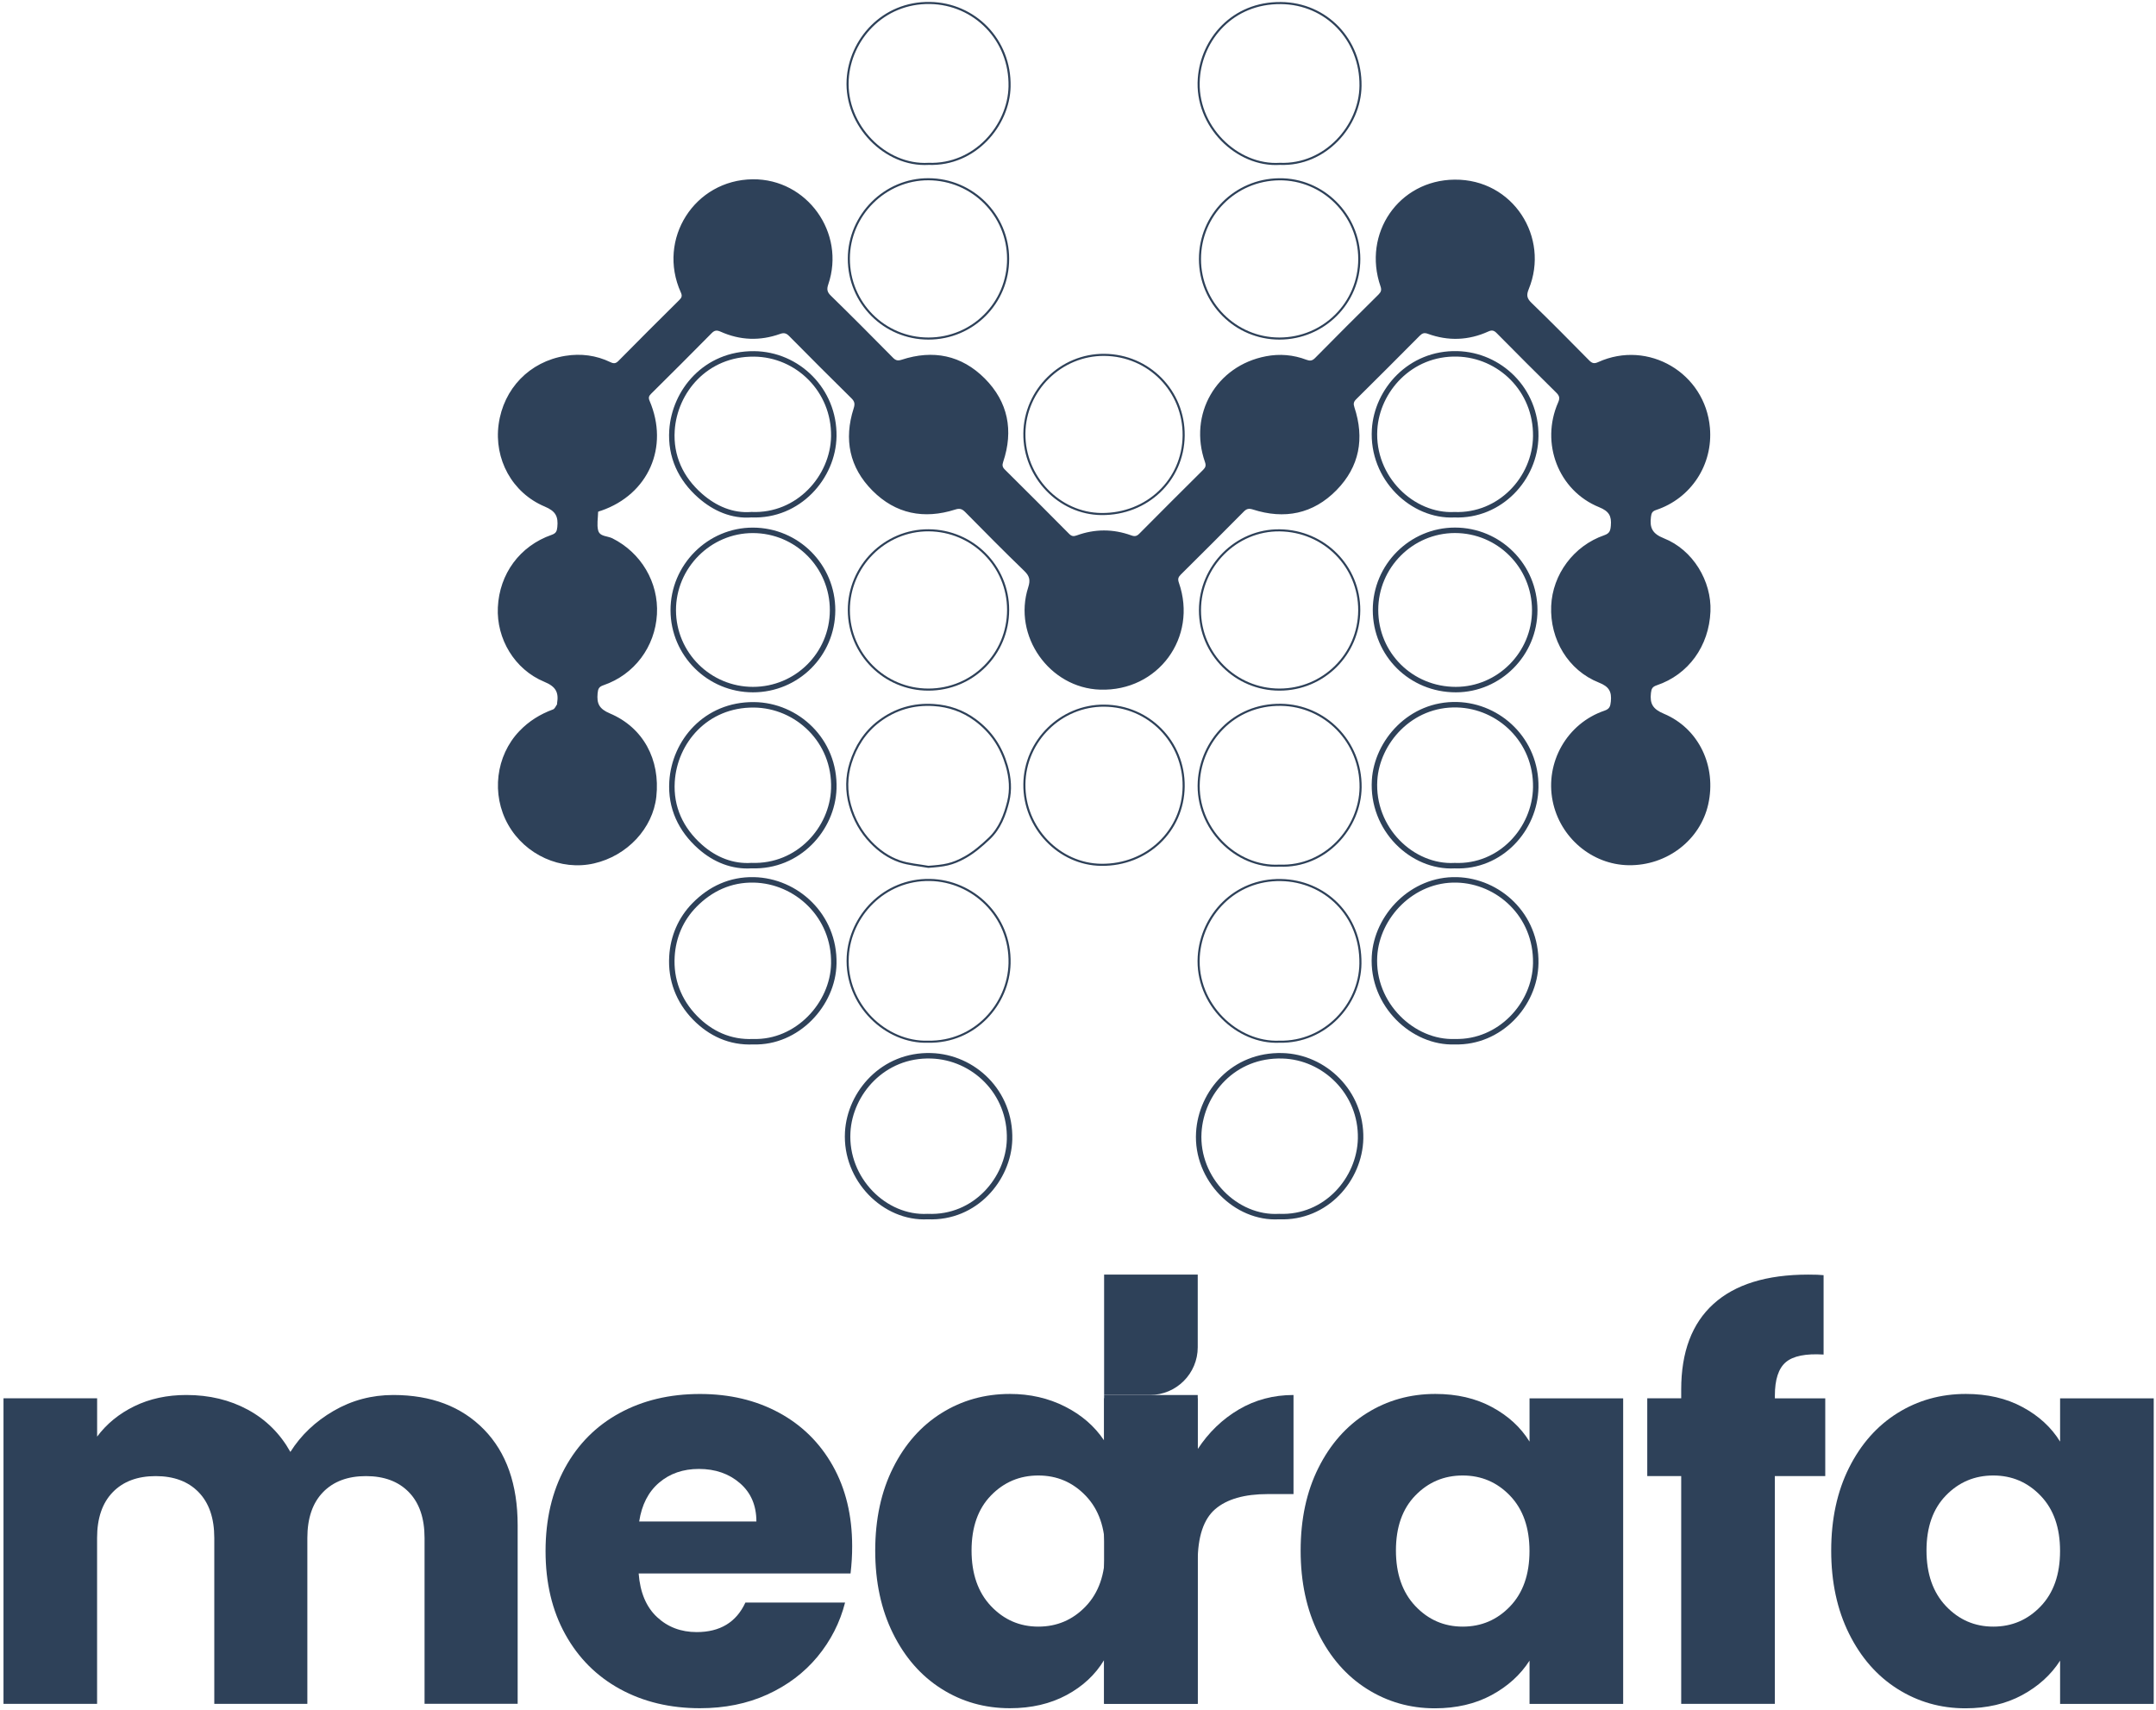
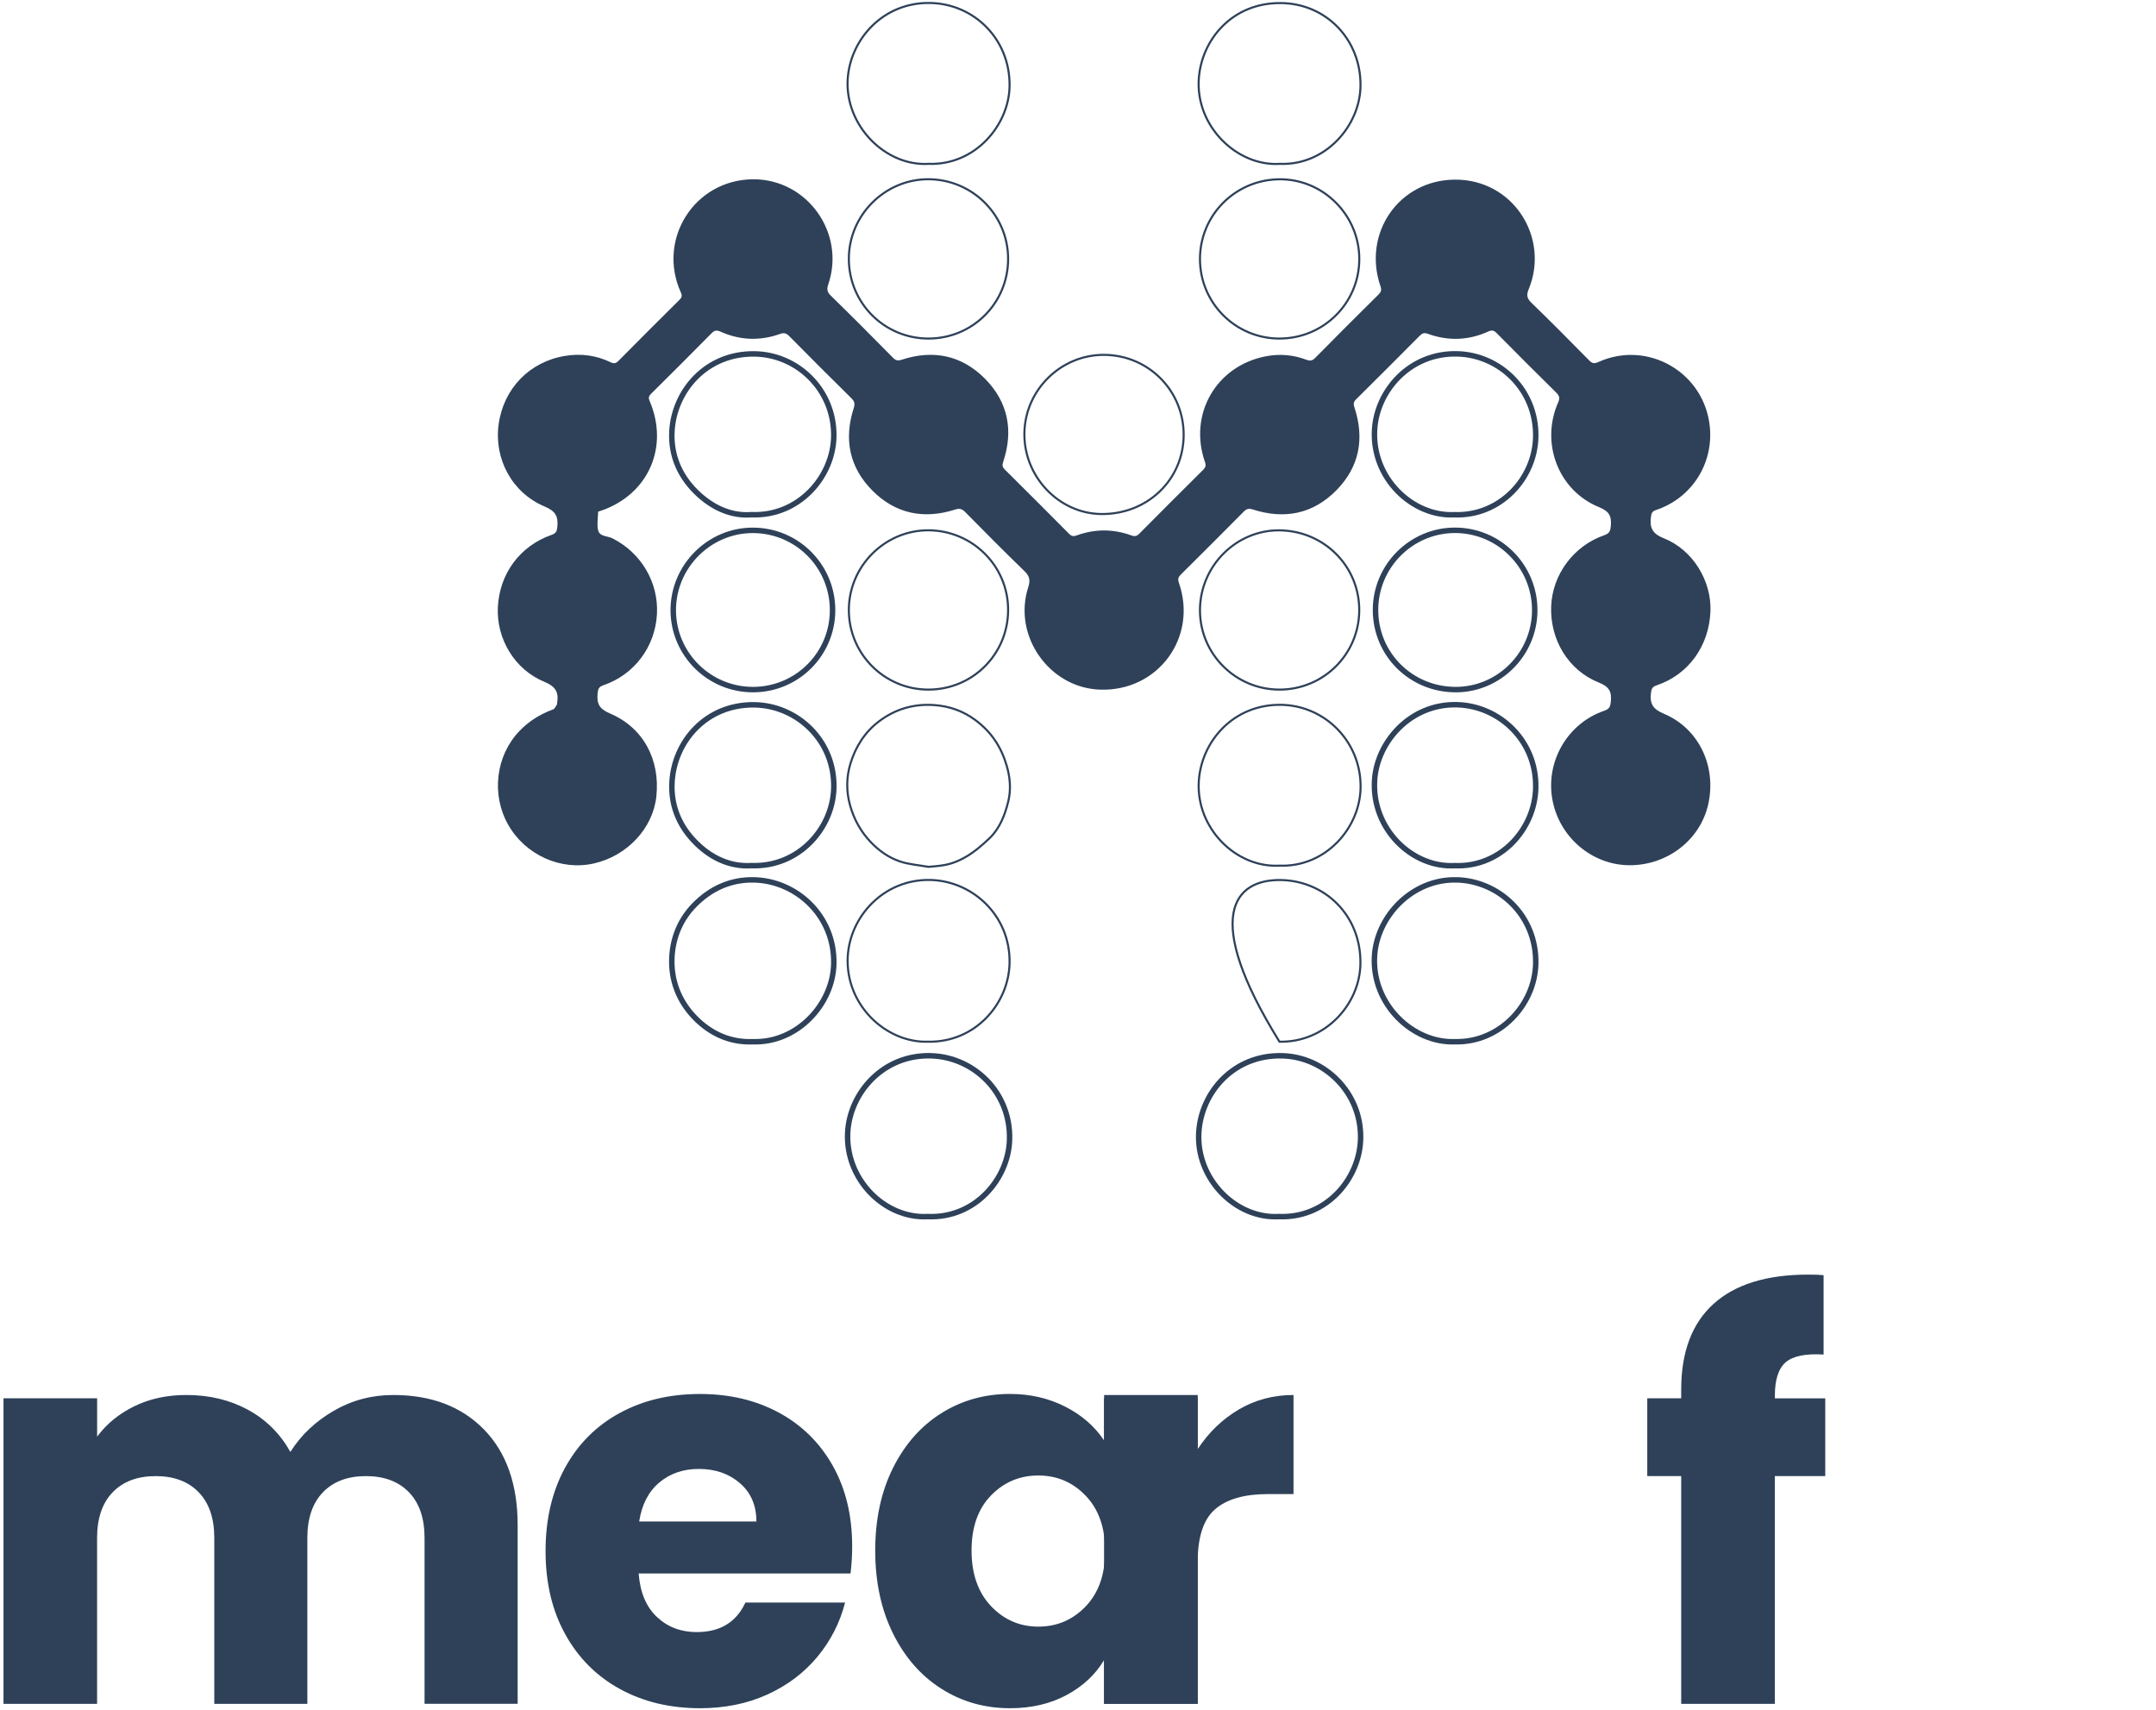
<svg xmlns="http://www.w3.org/2000/svg" width="493" height="391" viewBox="0 0 493 391" fill="none">
  <path d="M136.77 117.03C136.74 118.52 136.45 119.97 136.77 121.27C137.13 122.74 138.9 122.54 140.02 123.1C146.58 126.38 150.63 133.17 150.22 140.47C149.8 147.92 145.06 154.28 137.99 156.7C136.92 157.06 136.75 157.55 136.65 158.57C136.44 160.88 136.99 162.1 139.44 163.14C147.11 166.37 151 173.73 150.08 182.17C149.29 189.43 143.43 195.71 135.83 197.45C128.24 199.19 120.1 195.51 116.19 188.58C112.29 181.67 113.37 172.82 118.76 167.19C120.94 164.91 123.52 163.31 126.47 162.23C126.86 162.09 127.09 161.47 127.38 161.06C127.42 161 127.37 160.88 127.39 160.8C127.79 158.34 127.1 157 124.47 155.92C117.63 153.09 113.51 146.05 113.84 138.92C114.19 131.22 118.87 124.85 126.14 122.31C127.11 121.97 127.34 121.53 127.44 120.53C127.67 118.16 127.11 116.91 124.58 115.85C117.06 112.7 112.94 104.94 114.02 97.04C115.14 88.87 121.08 82.7 129.25 81.38C132.81 80.8 136.3 81.24 139.58 82.82C140.33 83.18 140.8 83.16 141.42 82.53C146.04 77.85 150.69 73.2 155.36 68.58C155.92 68.03 156.02 67.62 155.68 66.87C150.18 54.68 158.82 41.12 172.14 41C184.53 40.89 193.42 53.24 189.39 65.06C189.03 66.12 189.12 66.77 189.96 67.59C194.76 72.28 199.49 77.04 204.2 81.81C204.83 82.45 205.32 82.54 206.16 82.27C213.35 79.91 219.87 81.21 225.2 86.57C230.52 91.93 231.79 98.46 229.39 105.63C229.14 106.37 229.2 106.81 229.76 107.37C234.68 112.25 239.59 117.15 244.47 122.08C245.03 122.64 245.47 122.71 246.21 122.44C250.35 120.93 254.53 120.93 258.67 122.43C259.46 122.72 259.93 122.64 260.52 122.04C265.37 117.15 270.24 112.28 275.13 107.43C275.68 106.88 275.8 106.43 275.54 105.68C271.71 94.74 278.09 83.64 289.49 81.47C292.62 80.87 295.73 81.13 298.73 82.27C299.52 82.57 300.05 82.54 300.71 81.87C305.51 76.99 310.36 72.16 315.22 67.35C315.8 66.77 315.96 66.31 315.68 65.51C311.49 53.41 319.82 41.2 332.61 41.08C346.03 40.95 354.4 54.33 349.57 66.11C349 67.49 349.14 68.24 350.2 69.26C354.67 73.58 359.04 78.01 363.4 82.43C364.07 83.11 364.57 83.21 365.46 82.8C376.9 77.62 389.92 85.3 391 97.84C391.73 106.26 386.69 113.97 378.68 116.63C377.78 116.93 377.62 117.36 377.51 118.23C377.2 120.71 377.83 122.05 380.47 123.1C387.12 125.74 391.41 132.9 391.12 139.83C390.79 147.75 386.09 154.27 378.83 156.72C377.85 157.05 377.62 157.49 377.51 158.48C377.23 160.94 377.95 162.16 380.47 163.22C388.51 166.6 392.55 175.28 390.61 183.94C388.77 192.15 381.11 198 372.39 197.86C364.03 197.73 356.72 191.55 355.04 183.19C353.26 174.35 358.32 165.43 366.88 162.52C368.04 162.12 368.23 161.55 368.34 160.43C368.57 158.15 367.93 157.01 365.6 156.09C358.59 153.3 354.38 146.23 354.7 138.58C355.01 131.35 359.85 124.81 366.83 122.4C368.05 121.98 368.24 121.38 368.34 120.22C368.53 118 367.94 116.91 365.65 115.98C356.33 112.19 352.2 101.34 356.29 92.03C356.74 91.02 356.58 90.49 355.83 89.76C351.27 85.27 346.75 80.75 342.26 76.2C341.63 75.56 341.17 75.42 340.32 75.81C335.8 77.86 331.16 78.03 326.49 76.33C325.67 76.03 325.21 76.21 324.64 76.78C319.82 81.64 314.98 86.48 310.12 91.29C309.53 91.87 309.43 92.32 309.7 93.13C312.05 100.24 310.88 106.72 305.61 112.09C300.26 117.55 293.71 118.83 286.48 116.51C285.56 116.22 285.06 116.34 284.41 116.99C279.63 121.82 274.82 126.63 269.99 131.41C269.41 131.99 269.28 132.44 269.57 133.26C273.92 145.78 264.8 158.14 251.56 157.71C239.96 157.34 231.53 145.41 235.12 134.3C235.65 132.65 235.42 131.72 234.19 130.54C229.62 126.13 225.16 121.61 220.7 117.09C219.99 116.38 219.45 116.19 218.41 116.53C211.28 118.8 204.8 117.53 199.49 112.19C194.23 106.9 192.93 100.48 195.2 93.39C195.52 92.4 195.45 91.82 194.69 91.08C189.91 86.38 185.17 81.62 180.45 76.85C179.8 76.19 179.27 76.04 178.36 76.37C173.78 78 169.23 77.84 164.78 75.85C163.92 75.47 163.41 75.5 162.72 76.2C158.14 80.85 153.51 85.46 148.87 90.06C148.34 90.58 148.25 90.98 148.54 91.67C153.05 102.23 148.27 113.05 137.48 116.78C137.23 116.83 137.03 116.92 136.77 117.03Z" fill="#2E4159" />
  <path d="M212.21 238.22C202.6 238.53 193.25 229.8 193.85 218.74C194.36 209.49 202.15 201.05 212.64 201.23C222.39 201.4 231.12 209.43 230.85 220.32C230.62 229.6 222.97 238.42 212.21 238.22Z" stroke="#2E4159" stroke-width="0.475" stroke-miterlimit="10" />
  <path d="M172.23 238.22C166.94 238.46 162.44 236.35 158.91 232.73C155.22 228.94 153.32 224.09 153.65 218.7C153.92 214.23 155.66 210.17 158.78 206.98C162.45 203.23 167.03 201.1 172.38 201.21C182.12 201.42 190.88 209.43 190.66 220.37C190.48 229.67 182.27 238.54 172.23 238.22Z" stroke="#2E4159" stroke-width="1.25" stroke-miterlimit="10" />
-   <path d="M292.57 238.22C282.93 238.65 273.43 229.67 274.11 218.73C274.7 209.41 282.26 201.05 292.91 201.25C302.87 201.43 311.24 209.24 311.08 220.36C310.96 229.67 303.04 238.44 292.57 238.22Z" stroke="#2E4159" stroke-width="0.475" stroke-miterlimit="10" />
+   <path d="M292.57 238.22C274.7 209.41 282.26 201.05 292.91 201.25C302.87 201.43 311.24 209.24 311.08 220.36C310.96 229.67 303.04 238.44 292.57 238.22Z" stroke="#2E4159" stroke-width="0.475" stroke-miterlimit="10" />
  <path d="M332.72 238.22C323.14 238.62 313.66 229.73 314.3 218.67C314.82 209.55 322.92 200.94 333.13 201.21C342.6 201.46 351.36 209.2 351.17 220.29C351 229.83 342.87 238.48 332.72 238.22Z" stroke="#2E4159" stroke-width="1.25" stroke-miterlimit="10" />
  <path d="M292.65 37.47C282.88 38.1 273.3 28.84 274.13 17.9C274.8 9 281.82 0.58 292.92 0.7C303.27 0.81 311.22 9.07 311.1 19.63C311 28.77 303.07 37.89 292.65 37.47Z" stroke="#2E4159" stroke-width="0.475" stroke-miterlimit="10" />
  <path d="M212.28 198.23C210.08 197.83 207.8 197.69 205.71 196.97C203.22 196.11 201.01 194.56 199.16 192.63C196.85 190.23 195.28 187.38 194.38 184.17C193.47 180.93 193.53 177.61 194.5 174.5C195.67 170.74 197.77 167.39 201.01 164.95C204.7 162.16 208.91 160.93 213.5 161.23C216.97 161.45 220.15 162.54 223.02 164.66C226.65 167.35 228.93 170.76 230.2 175.11C231.01 177.89 231.2 180.64 230.55 183.29C229.79 186.38 228.61 189.46 226.21 191.74C224.53 193.34 222.72 194.9 220.72 196.03C217.66 197.74 215.86 197.96 212.28 198.23Z" stroke="#2E4159" stroke-width="0.475" stroke-miterlimit="10" />
  <path d="M292.57 197.96C282.63 198.51 273.49 189.39 274.12 178.71C274.65 169.59 282 161.04 292.89 161.18C302.99 161.31 311.24 169.63 311.12 180.05C311.01 189.36 303.09 198.37 292.57 197.96Z" stroke="#2E4159" stroke-width="0.475" stroke-miterlimit="10" />
  <path d="M212.32 37.47C202.45 38.05 193.26 28.72 193.83 18.23C194.33 9.15 201.81 0.49 212.68 0.68C222.83 0.86 231.08 9.09 230.85 19.81C230.66 28.67 222.96 37.85 212.32 37.47Z" stroke="#2E4159" stroke-width="0.475" stroke-miterlimit="10" />
  <path d="M171.86 197.95C167.55 198.24 163.48 196.64 160.09 193.63C155.67 189.72 153.3 184.65 153.67 178.73C154.24 169.61 161.39 161.08 172.41 161.18C182.23 161.27 191.02 169.38 190.66 180.36C190.35 189.5 182.62 198.33 171.86 197.95Z" stroke="#2E4159" stroke-width="1.25" stroke-miterlimit="10" />
  <path d="M171.84 117.7C167.45 118.05 163.44 116.3 160.1 113.37C155.67 109.48 153.27 104.36 153.66 98.41C154.25 89.47 161.35 80.84 172.42 80.93C182.39 81.01 190.82 89.23 190.66 99.78C190.51 109.08 182.61 118.15 171.84 117.7Z" stroke="#2E4159" stroke-width="1.25" stroke-miterlimit="10" />
  <path d="M332.63 197.96C322.92 198.48 313.62 189.58 314.32 178.4C314.86 169.72 322.47 160.85 333.22 161.16C342.87 161.44 351.34 169.37 351.17 180.06C351.02 189.56 343.16 198.4 332.63 197.96Z" stroke="#2E4159" stroke-width="1.25" stroke-miterlimit="10" />
  <path d="M332.56 117.71C323.03 118.18 313.64 109.37 314.32 98.21C314.86 89.3 322.42 80.64 333.24 80.92C342.91 81.17 351.3 89.09 351.17 99.76C351.05 109.42 343.01 118.11 332.56 117.71Z" stroke="#2E4159" stroke-width="1.25" stroke-miterlimit="10" />
  <path d="M212.13 278.21C202.29 278.74 193.23 269.67 193.84 258.9C194.34 249.93 201.93 241.1 212.92 241.44C222.64 241.74 231.14 249.77 230.85 260.59C230.61 269.52 223.05 278.68 212.13 278.21Z" stroke="#2E4159" stroke-width="1.25" stroke-miterlimit="10" />
  <path d="M292.48 278.21C282.61 278.79 273.49 269.62 274.12 258.98C274.66 249.83 282.07 241.14 293.22 241.44C302.84 241.69 311.34 249.82 311.12 260.37C310.92 269.6 303.26 278.65 292.48 278.21Z" stroke="#2E4159" stroke-width="1.25" stroke-miterlimit="10" />
  <path d="M212.29 157.7C202.26 157.7 194.12 149.57 194.1 139.54C194.08 129.48 202.35 121.21 212.35 121.27C222.4 121.34 230.53 129.47 230.52 139.46C230.52 149.59 222.41 157.7 212.29 157.7Z" stroke="#2E4159" stroke-width="0.475" stroke-miterlimit="10" />
  <path d="M172.18 157.7C162.14 157.7 153.98 149.59 153.95 139.58C153.92 129.54 162.17 121.25 172.18 121.28C182.28 121.31 190.4 129.47 190.38 139.57C190.35 149.61 182.23 157.7 172.18 157.7Z" stroke="#2E4159" stroke-width="1.25" stroke-miterlimit="10" />
  <path d="M292.57 157.7C282.54 157.7 274.38 149.56 274.39 139.55C274.39 129.46 282.69 121.15 292.62 121.28C302.8 121.41 310.87 129.54 310.81 139.6C310.76 149.62 302.62 157.7 292.57 157.7Z" stroke="#2E4159" stroke-width="0.475" stroke-miterlimit="10" />
  <path d="M350.94 139.53C350.95 149.5 342.82 157.69 332.91 157.7C322.66 157.71 314.53 149.64 314.53 139.48C314.54 129.46 322.7 121.28 332.69 121.27C342.77 121.27 350.93 129.43 350.94 139.53Z" stroke="#2E4159" stroke-width="1.25" stroke-miterlimit="10" />
  <path d="M292.55 77.42C282.52 77.42 274.39 69.28 274.39 59.24C274.39 49.21 282.45 41.1 292.52 41C302.51 40.89 310.81 49.15 310.82 59.21C310.83 69.29 302.67 77.42 292.55 77.42Z" stroke="#2E4159" stroke-width="0.475" stroke-miterlimit="10" />
  <path d="M252.51 81.15C262.7 81.23 270.77 89.44 270.66 99.62C270.55 109.78 262.31 117.64 251.87 117.55C242.18 117.47 234.12 109.04 234.24 99.11C234.35 89.19 242.61 81.07 252.51 81.15Z" stroke="#2E4159" stroke-width="0.475" stroke-miterlimit="10" />
-   <path d="M252.51 161.37C262.7 161.45 270.77 169.66 270.66 179.84C270.55 190 262.31 197.86 251.87 197.77C242.18 197.69 234.12 189.26 234.24 179.33C234.35 169.41 242.61 161.29 252.51 161.37Z" stroke="#2E4159" stroke-width="0.475" stroke-miterlimit="10" />
  <path d="M212.3 77.42C202.2 77.42 194.08 69.27 194.1 59.14C194.12 49.17 202.39 40.94 212.33 40.99C222.38 41.04 230.5 49.17 230.52 59.17C230.54 69.29 222.42 77.42 212.3 77.42Z" stroke="#2E4159" stroke-width="0.475" stroke-miterlimit="10" />
  <path d="M110.67 326.9C115.8 332.16 118.37 339.46 118.37 348.81V389.63H97.08V351.7C97.08 347.19 95.89 343.71 93.51 341.25C91.13 338.79 87.85 337.56 83.68 337.56C79.5 337.56 76.23 338.79 73.85 341.25C71.47 343.71 70.28 347.2 70.28 351.7V389.64H49V351.7C49 347.19 47.81 343.71 45.43 341.25C43.05 338.79 39.77 337.56 35.6 337.56C31.43 337.56 28.15 338.79 25.77 341.25C23.39 343.71 22.2 347.2 22.2 351.7V389.64H0.8V319.77H22.21V328.53C24.38 325.61 27.22 323.29 30.72 321.58C34.23 319.87 38.19 319.01 42.61 319.01C47.87 319.01 52.56 320.14 56.7 322.39C60.83 324.64 64.07 327.86 66.4 332.03C68.82 328.19 72.12 325.06 76.29 322.64C80.46 320.22 85.01 319.01 89.94 319.01C98.63 319.02 105.53 321.64 110.67 326.9Z" fill="#2E4159" />
  <path d="M194.49 359.83H146.04C146.37 364.17 147.77 367.49 150.23 369.79C152.69 372.09 155.72 373.23 159.31 373.23C164.65 373.23 168.37 370.98 170.45 366.47H193.24C192.07 371.06 189.96 375.19 186.92 378.87C183.87 382.54 180.05 385.42 175.46 387.51C170.87 389.6 165.73 390.64 160.06 390.64C153.22 390.64 147.12 389.18 141.78 386.26C136.44 383.34 132.26 379.17 129.26 373.74C126.25 368.32 124.75 361.97 124.75 354.71C124.75 347.45 126.23 341.11 129.19 335.68C132.15 330.26 136.3 326.08 141.65 323.16C146.99 320.24 153.13 318.78 160.06 318.78C166.82 318.78 172.83 320.2 178.09 323.04C183.35 325.88 187.46 329.93 190.42 335.18C193.38 340.44 194.86 346.57 194.86 353.59C194.87 355.58 194.74 357.66 194.49 359.83ZM172.96 347.94C172.96 344.27 171.71 341.35 169.2 339.18C166.7 337.01 163.56 335.92 159.81 335.92C156.22 335.92 153.19 336.96 150.73 339.05C148.27 341.14 146.74 344.1 146.16 347.94H172.96Z" fill="#2E4159" />
  <path d="M204.21 335.67C206.92 330.25 210.62 326.07 215.29 323.15C219.96 320.23 225.18 318.77 230.94 318.77C235.53 318.77 239.72 319.73 243.52 321.65C247.32 323.57 250.3 326.16 252.47 329.41V319.02H273.88V389.64H252.47V379.62C250.47 382.96 247.61 385.63 243.89 387.63C240.17 389.63 235.85 390.64 230.93 390.64C225.17 390.64 219.95 389.16 215.28 386.2C210.6 383.24 206.91 379.02 204.2 373.55C201.49 368.09 200.13 361.76 200.13 354.58C200.14 347.4 201.49 341.1 204.21 335.67ZM248.26 342.05C245.3 338.96 241.69 337.42 237.43 337.42C233.17 337.42 229.56 338.94 226.6 341.99C223.64 345.04 222.16 349.23 222.16 354.57C222.16 359.91 223.64 364.15 226.6 367.28C229.56 370.41 233.17 371.98 237.43 371.98C241.69 371.98 245.3 370.44 248.26 367.35C251.22 364.26 252.7 360.05 252.7 354.7C252.71 349.36 251.23 345.14 248.26 342.05Z" fill="#2E4159" />
  <path d="M283.26 322.33C287.02 320.12 291.19 319.01 295.78 319.01V341.67H289.9C284.56 341.67 280.55 342.82 277.88 345.11C275.21 347.41 273.87 351.43 273.87 357.19V389.62H252.46V319.75H273.87V331.39C276.37 327.57 279.5 324.55 283.26 322.33Z" fill="#2E4159" />
-   <path d="M301.48 335.67C304.19 330.25 307.89 326.07 312.56 323.15C317.23 320.23 322.45 318.77 328.21 318.77C333.13 318.77 337.45 319.77 341.17 321.78C344.88 323.78 347.74 326.41 349.75 329.67V319.78H371.16V389.65H349.75V379.76C347.66 383.02 344.76 385.64 341.05 387.65C337.34 389.65 333.01 390.66 328.09 390.66C322.41 390.66 317.24 389.18 312.56 386.22C307.88 383.26 304.19 379.04 301.48 373.57C298.77 368.11 297.41 361.78 297.41 354.6C297.41 347.4 298.76 341.1 301.48 335.67ZM345.3 342.05C342.34 338.96 338.73 337.42 334.47 337.42C330.21 337.42 326.6 338.94 323.64 341.99C320.68 345.04 319.2 349.23 319.2 354.57C319.2 359.91 320.68 364.15 323.64 367.28C326.6 370.41 330.21 371.98 334.47 371.98C338.73 371.98 342.34 370.44 345.3 367.35C348.26 364.26 349.74 360.05 349.74 354.7C349.74 349.36 348.26 345.14 345.3 342.05Z" fill="#2E4159" />
  <path d="M417.36 337.55H405.84V389.64H384.43V337.55H376.67V319.77H384.43V317.77C384.43 309.17 386.89 302.64 391.82 298.18C396.74 293.72 403.96 291.48 413.48 291.48C415.06 291.48 416.23 291.52 416.99 291.61V309.76C412.9 309.51 410.02 310.09 408.35 311.51C406.68 312.93 405.85 315.48 405.85 319.15V319.78H417.37V337.55H417.36Z" fill="#2E4159" />
-   <path d="M422.8 335.67C425.51 330.25 429.21 326.07 433.88 323.15C438.55 320.23 443.77 318.77 449.53 318.77C454.45 318.77 458.77 319.77 462.49 321.78C466.2 323.78 469.06 326.41 471.07 329.67V319.78H492.48V389.65H471.07V379.76C468.98 383.02 466.08 385.64 462.37 387.65C458.66 389.65 454.33 390.66 449.41 390.66C443.73 390.66 438.56 389.18 433.88 386.22C429.2 383.26 425.51 379.04 422.8 373.57C420.09 368.11 418.73 361.78 418.73 354.6C418.73 347.4 420.09 341.1 422.8 335.67ZM466.62 342.05C463.66 338.96 460.05 337.42 455.79 337.42C451.53 337.42 447.92 338.94 444.96 341.99C442 345.04 440.52 349.23 440.52 354.57C440.52 359.91 442 364.15 444.96 367.28C447.92 370.41 451.53 371.98 455.79 371.98C460.05 371.98 463.66 370.44 466.62 367.35C469.58 364.26 471.06 360.05 471.06 354.7C471.07 349.36 469.59 345.14 466.62 342.05Z" fill="#2E4159" />
-   <path d="M273.88 291.48H252.47V319.01H262.95C268.99 319.01 273.88 314.12 273.88 308.08V291.48Z" fill="#2E4159" />
</svg>